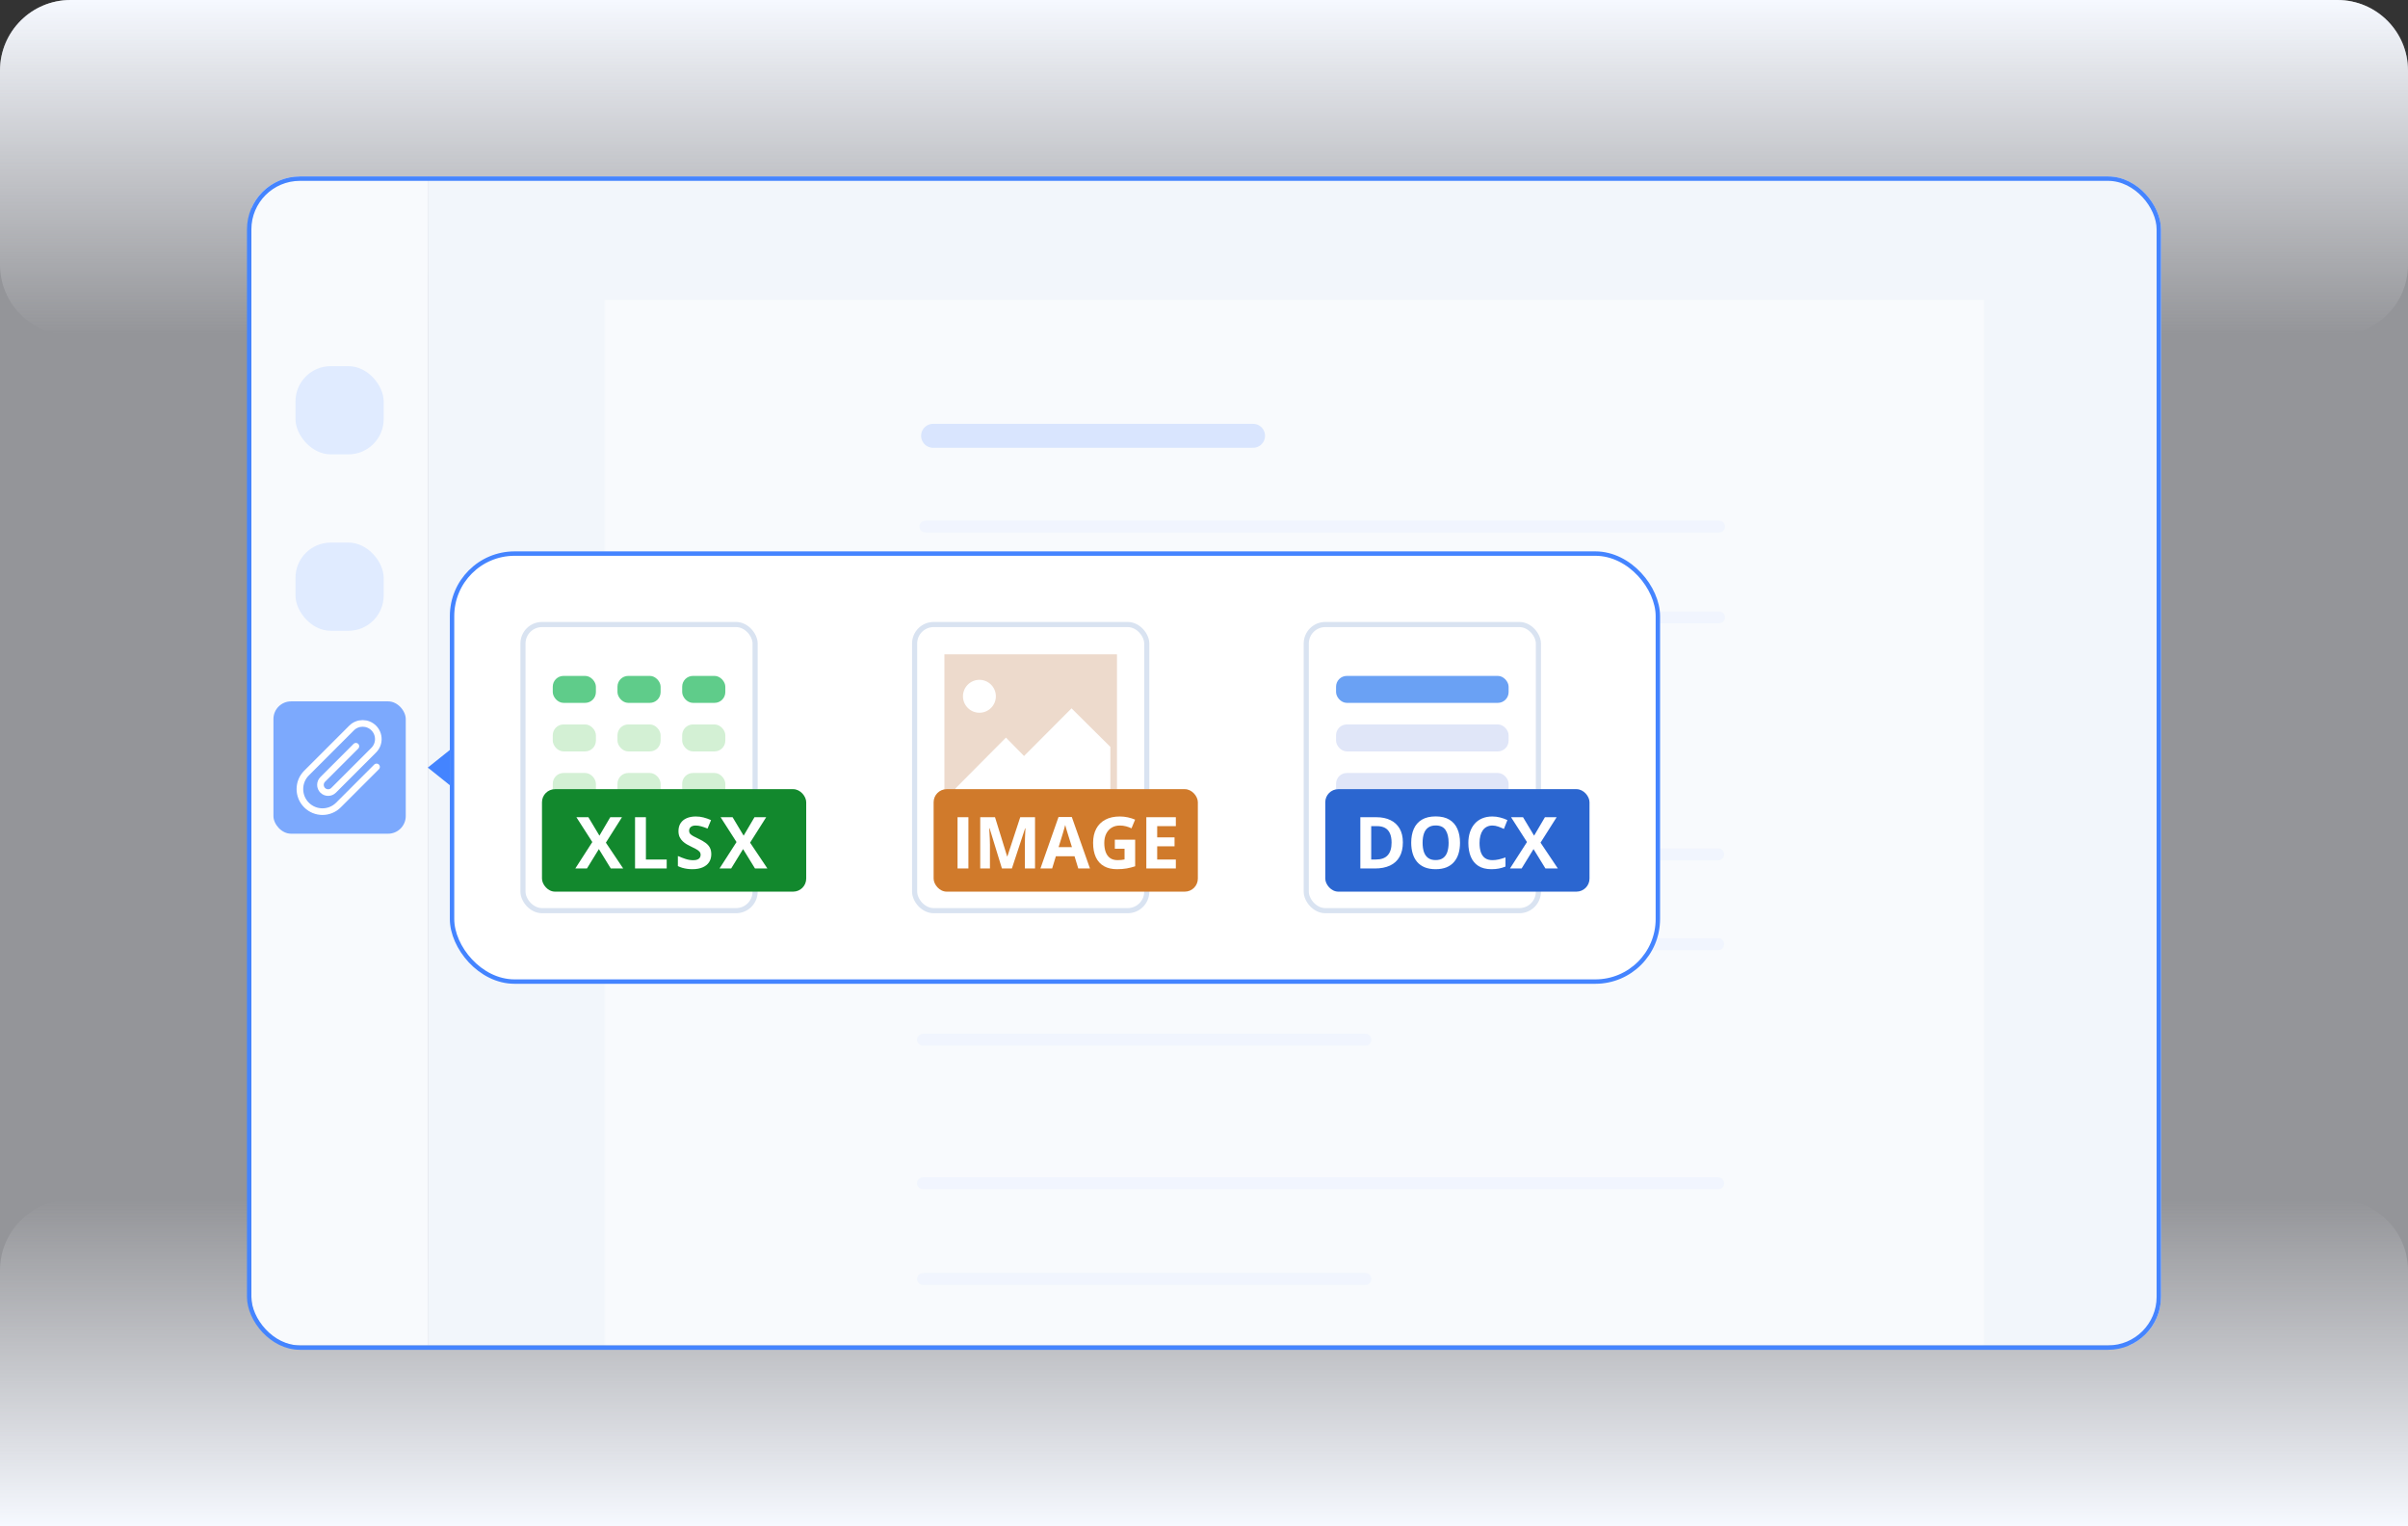
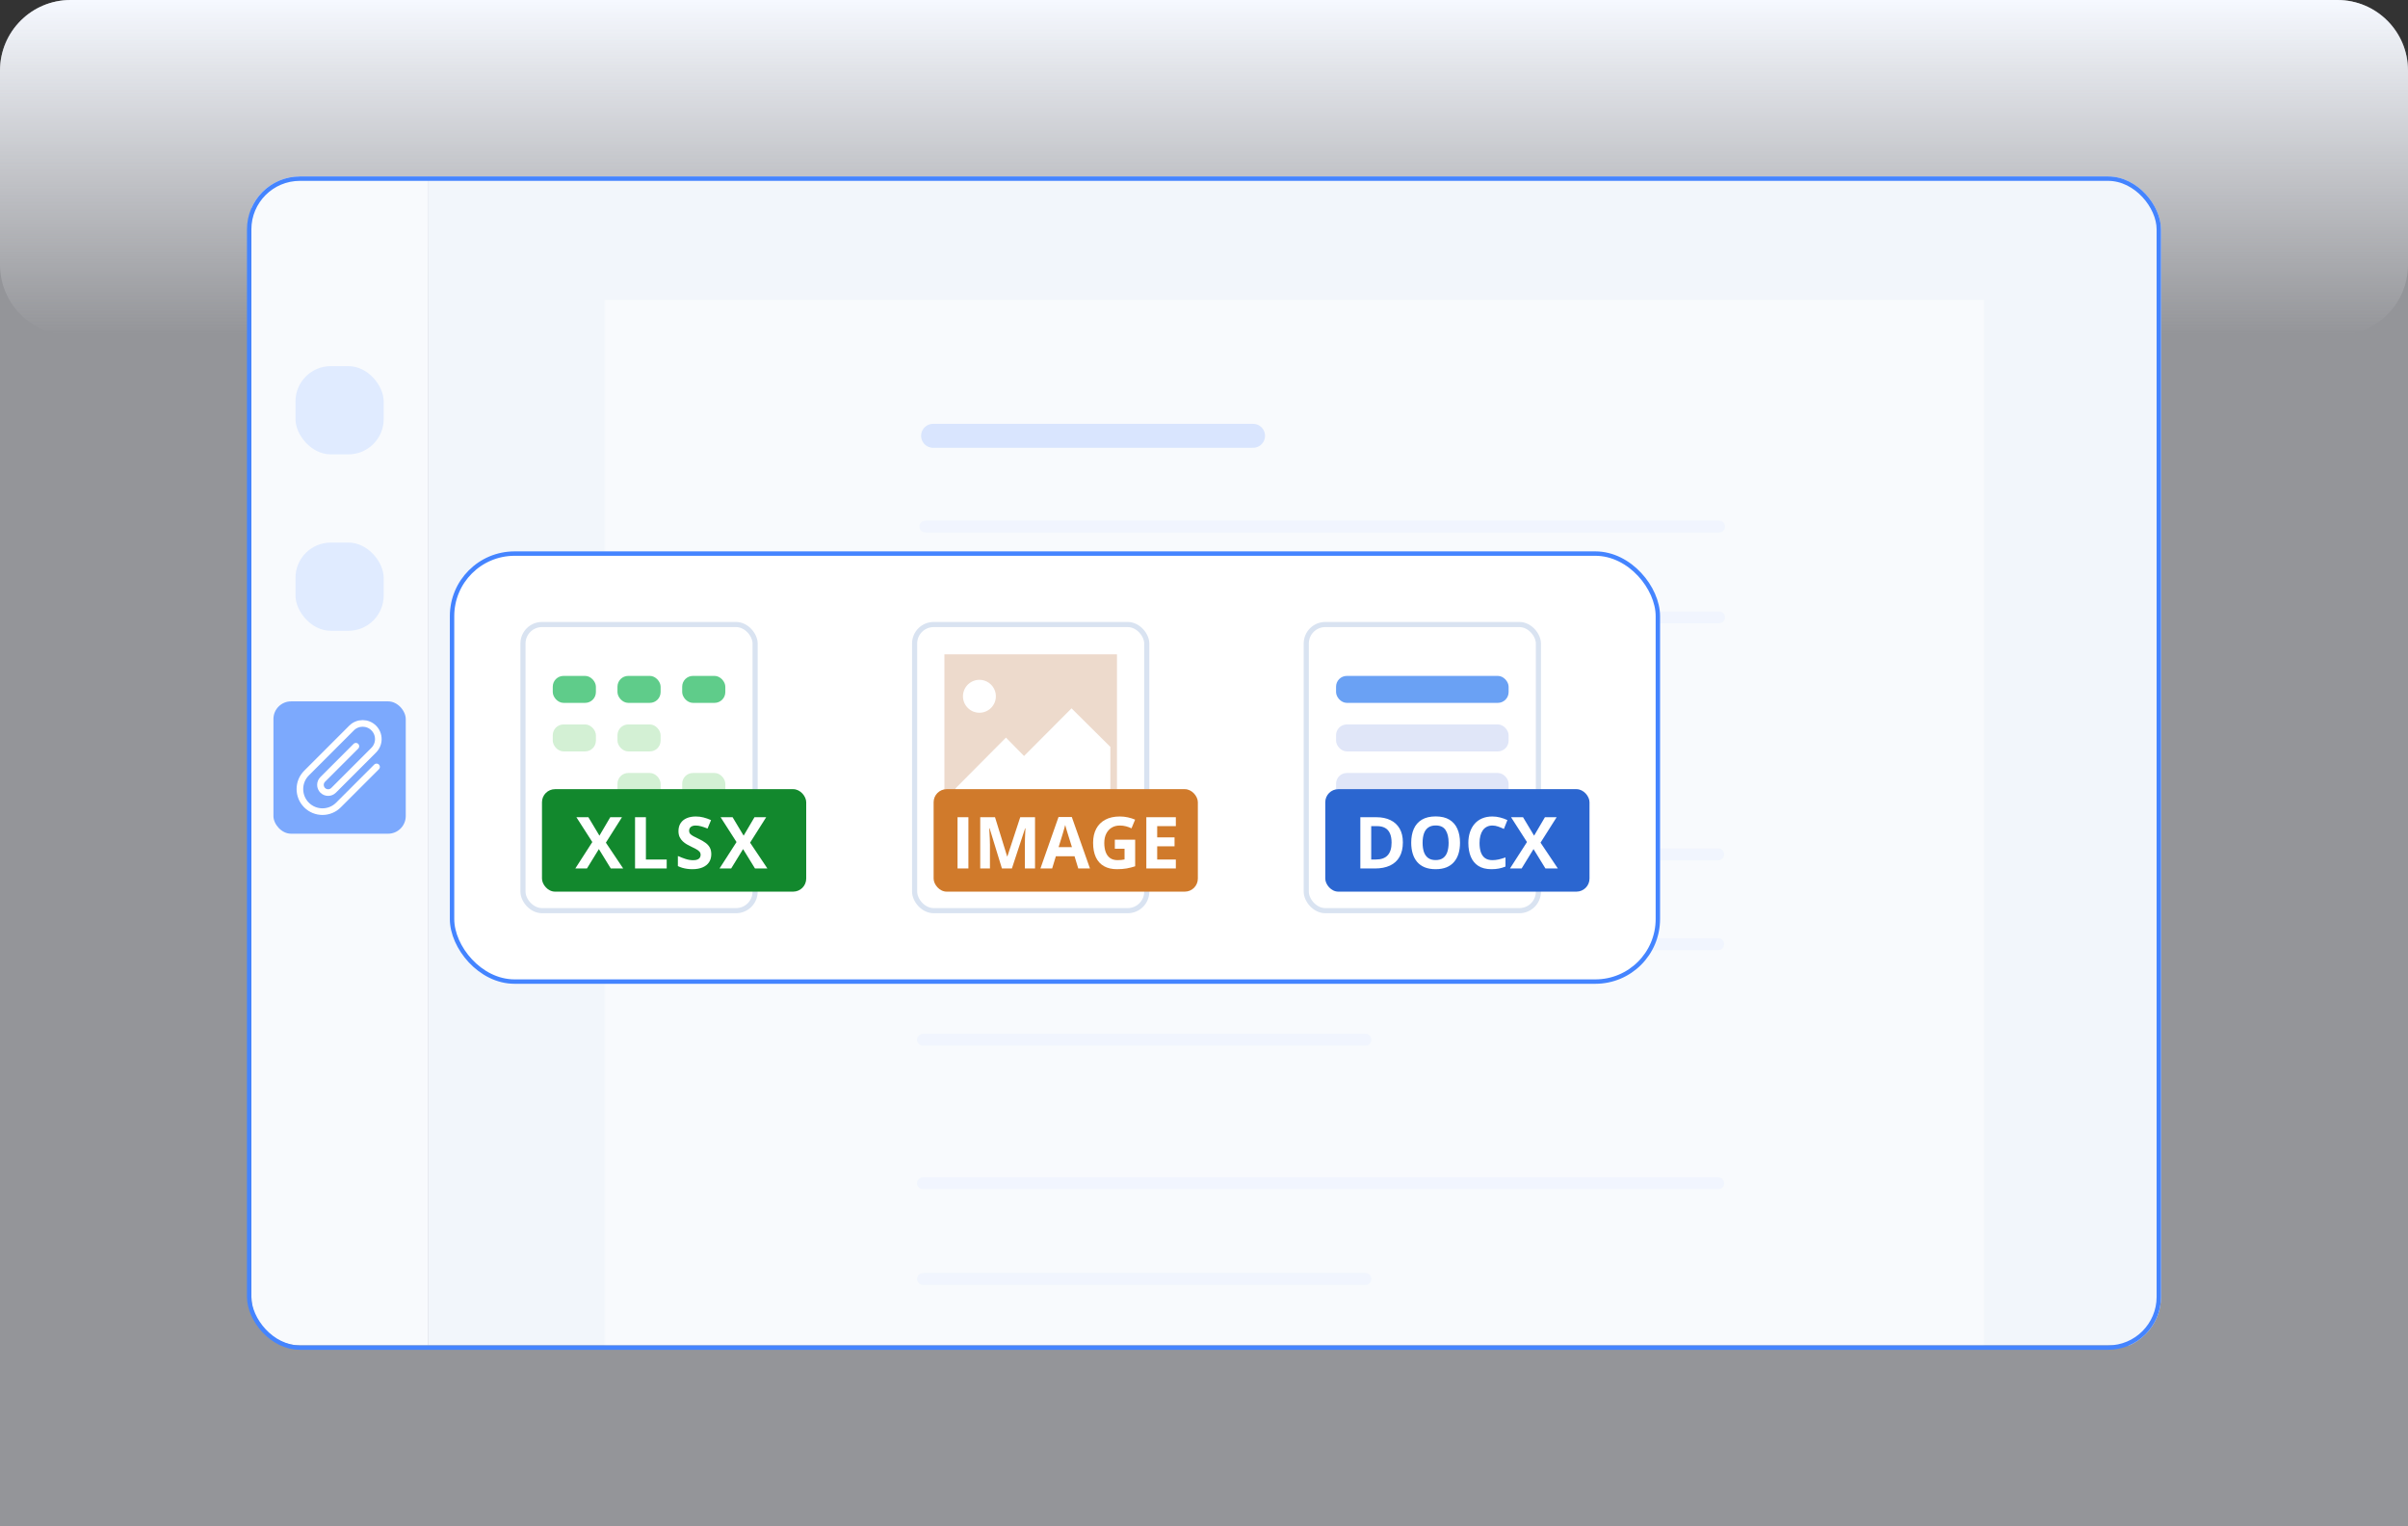
<svg xmlns="http://www.w3.org/2000/svg" width="546" height="346" viewBox="0 0 546 346" fill="none">
  <rect x="0" y="0" width="546" height="346" fill="#333333" stroke="none" />
  <g clip-path="url(#clip0_17044_1486)">
    <path opacity="0.5" d="M0 16C0 7.163 7.163 0 16 0H530C538.837 0 546 7.163 546 16V346H0V16Z" fill="#F6F9FF" />
-     <path d="M0 346H546V288C546 279.163 538.837 272 530 272H16C7.163 272 0 279.163 0 288V346Z" fill="url(#paint0_linear_17044_1486)" />
    <path d="M0 16C0 7.163 7.163 0 16 0H530C538.837 0 546 7.163 546 16V60C546 68.837 538.837 76 530 76H16C7.163 76 0 68.837 0 60V16Z" fill="url(#paint1_linear_17044_1486)" />
    <g clip-path="url(#clip1_17044_1486)">
      <path d="M97 40H490V305H97V40Z" fill="#F2F6FB" />
      <g opacity="0.48">
        <mask id="mask0_17044_1486" style="mask-type:alpha" maskUnits="userSpaceOnUse" x="137" y="50" width="313" height="255">
          <path d="M137 56.422C137 53.428 139.428 51 142.423 51H444.577C447.572 51 450 53.428 450 56.422V305H137V56.422Z" fill="white" />
        </mask>
        <g mask="url(#mask0_17044_1486)">
          <path d="M137 68H450V305H137V68Z" fill="white" />
        </g>
      </g>
-       <path d="M57 40L78.609 40L81.138 40L97 40L97 305H68C61.925 305 57 300.075 57 294L57 40Z" fill="#F8FAFD" />
+       <path d="M57 40L78.609 40L81.138 40L97 40L97 305H68C61.925 305 57 300.075 57 294L57 40" fill="#F8FAFD" />
      <rect x="67" y="83.003" width="20" height="20" rx="8" fill="#E0EBFF" />
      <rect x="67" y="123.003" width="20" height="20" rx="8" fill="#E0EBFF" />
      <rect x="62" y="159" width="30" height="30" rx="4" fill="#7CA9FD" />
      <path d="M80.697 169.172L73.171 176.697C72.49 177.379 72.49 178.483 73.171 179.165C73.853 179.846 74.957 179.846 75.638 179.165L84.741 170.062C86.128 168.675 86.128 166.427 84.741 165.04C83.354 163.653 81.106 163.653 79.719 165.04L69.5 175.26C67.5 177.259 67.5 180.501 69.5 182.5C71.499 184.5 74.741 184.5 76.74 182.5L85.383 173.858" stroke="white" stroke-width="1.5" stroke-linecap="round" />
      <g opacity="0.3">
        <path d="M209.852 119.374H389.787" stroke="#E0EBFF" stroke-width="2.711" stroke-linecap="round" />
        <path d="M209.852 139.951H389.787" stroke="#E0EBFF" stroke-width="2.711" stroke-linecap="round" />
        <path d="M209.852 160.527H279.709" stroke="#E0EBFF" stroke-width="2.711" stroke-linecap="round" />
        <path d="M209.284 193.691H389.588" stroke="#E0EBFF" stroke-width="2.711" stroke-linecap="round" />
        <path d="M209.284 214.026H389.588" stroke="#E0EBFF" stroke-width="2.711" stroke-linecap="round" />
        <path d="M209.284 235.715H309.603" stroke="#E0EBFF" stroke-width="2.711" stroke-linecap="round" />
        <path d="M209.284 268.252H389.588" stroke="#E0EBFF" stroke-width="2.711" stroke-linecap="round" />
        <path d="M209.284 289.941H309.603" stroke="#E0EBFF" stroke-width="2.711" stroke-linecap="round" />
        <path d="M211.567 98.799H284.127" stroke="#90B6FF" stroke-width="5.423" stroke-linecap="round" />
      </g>
-       <path d="M97 174.013L102 170.013V178.013L97 174.013Z" fill="#4484FF" />
      <rect x="102.5" y="125.5" width="273.41" height="97.026" rx="14.172" fill="white" />
      <rect x="102.5" y="125.5" width="273.41" height="97.026" rx="14.172" stroke="#4484FF" />
      <rect x="118.581" y="141.581" width="52.636" height="64.863" rx="4.309" fill="white" stroke="#D9E3F1" stroke-width="1.163" />
      <rect x="125.336" y="153.227" width="9.782" height="6.114" rx="2.445" fill="#5FCC8A" />
      <rect x="140.009" y="153.227" width="9.782" height="6.114" rx="2.445" fill="#5FCC8A" />
      <rect x="154.681" y="153.227" width="9.782" height="6.114" rx="2.445" fill="#5FCC8A" />
      <rect x="125.336" y="164.232" width="9.782" height="6.114" rx="2.445" fill="#D3F0D4" />
      <rect x="140.009" y="164.232" width="9.782" height="6.114" rx="2.445" fill="#D3F0D4" />
-       <rect x="154.681" y="164.232" width="9.782" height="6.114" rx="2.445" fill="#D3F0D4" />
-       <rect x="125.336" y="175.236" width="9.782" height="6.114" rx="2.445" fill="#D3F0D4" />
      <rect x="140.009" y="175.236" width="9.782" height="6.114" rx="2.445" fill="#D3F0D4" />
      <rect x="154.681" y="175.236" width="9.782" height="6.114" rx="2.445" fill="#D3F0D4" />
      <rect x="126.559" y="182.776" width="36.681" height="5.909" rx="2.445" fill="#E0E6F8" />
      <rect x="122.891" y="178.904" width="59.913" height="23.232" rx="2.96" fill="#12882D" />
      <path d="M141.307 196.887H138.493L135.79 192.491L133.087 196.887H130.448L134.304 190.893L130.695 185.265H133.413L135.917 189.446L138.374 185.265H141.029L137.38 191.028L141.307 196.887ZM143.992 196.887V185.265H146.457V194.852H151.171V196.887H143.992ZM161.281 193.659C161.281 194.348 161.114 194.947 160.78 195.456C160.446 195.964 159.958 196.357 159.317 196.632C158.681 196.908 157.907 197.046 156.996 197.046C156.593 197.046 156.198 197.019 155.811 196.966C155.43 196.913 155.062 196.836 154.706 196.736C154.357 196.63 154.023 196.5 153.705 196.346V194.057C154.256 194.3 154.828 194.52 155.422 194.716C156.015 194.913 156.604 195.011 157.187 195.011C157.589 195.011 157.913 194.958 158.157 194.852C158.406 194.746 158.586 194.6 158.697 194.414C158.808 194.229 158.864 194.017 158.864 193.778C158.864 193.487 158.766 193.238 158.57 193.031C158.374 192.824 158.104 192.631 157.759 192.451C157.42 192.271 157.036 192.077 156.606 191.871C156.336 191.743 156.042 191.59 155.724 191.41C155.406 191.224 155.104 190.999 154.818 190.734C154.532 190.469 154.296 190.148 154.11 189.772C153.93 189.39 153.84 188.935 153.84 188.405C153.84 187.71 153.999 187.117 154.317 186.624C154.635 186.131 155.088 185.755 155.676 185.495C156.27 185.23 156.969 185.098 157.775 185.098C158.379 185.098 158.954 185.169 159.5 185.312C160.051 185.45 160.626 185.652 161.225 185.917L160.43 187.832C159.895 187.615 159.415 187.448 158.991 187.331C158.567 187.21 158.135 187.149 157.695 187.149C157.388 187.149 157.126 187.199 156.908 187.3C156.691 187.395 156.527 187.533 156.416 187.713C156.304 187.888 156.249 188.092 156.249 188.325C156.249 188.601 156.328 188.834 156.487 189.025C156.651 189.21 156.895 189.39 157.218 189.565C157.547 189.74 157.955 189.944 158.443 190.177C159.036 190.458 159.542 190.752 159.961 191.06C160.385 191.362 160.711 191.72 160.939 192.133C161.167 192.541 161.281 193.05 161.281 193.659ZM174.006 196.887H171.192L168.489 192.491L165.786 196.887H163.147L167.003 190.893L163.394 185.265H166.112L168.616 189.446L171.073 185.265H173.728L170.079 191.028L174.006 196.887Z" fill="white" />
      <rect x="207.385" y="141.581" width="52.636" height="64.863" rx="4.309" fill="white" stroke="#D9E3F1" stroke-width="1.163" />
      <path d="M253.266 148.336H214.14V185.018H253.266V148.336Z" fill="#EDDACC" />
      <path d="M222.078 161.578C224.137 161.578 225.807 159.908 225.807 157.848C225.807 155.788 224.137 154.118 222.078 154.118C220.018 154.118 218.348 155.788 218.348 157.848C218.348 159.908 220.018 161.578 222.078 161.578Z" fill="white" />
      <path d="M216.652 178.727V181.571H251.771V169.322L242.962 160.584L232.195 171.388L228.093 167.214L216.652 178.727Z" fill="white" />
      <rect x="211.694" y="178.904" width="59.913" height="23.232" rx="2.96" fill="#D07A2B" />
      <path d="M217.116 196.887V185.265H219.581V196.887H217.116ZM227.182 196.887L224.384 187.769H224.312C224.323 187.986 224.339 188.315 224.36 188.754C224.386 189.189 224.41 189.653 224.432 190.146C224.453 190.638 224.463 191.084 224.463 191.481V196.887H222.261V185.265H225.616L228.366 194.152H228.414L231.332 185.265H234.686V196.887H232.389V191.386C232.389 191.02 232.394 190.599 232.405 190.122C232.421 189.645 232.439 189.192 232.46 188.762C232.482 188.328 232.497 188.002 232.508 187.785H232.437L229.44 196.887H227.182ZM244.49 196.887L243.647 194.12H239.41L238.567 196.887H235.912L240.014 185.217H243.027L247.145 196.887H244.49ZM243.059 192.053L242.216 189.351C242.163 189.17 242.092 188.94 242.001 188.659C241.917 188.373 241.829 188.084 241.739 187.793C241.654 187.496 241.585 187.239 241.532 187.021C241.479 187.239 241.405 187.509 241.31 187.832C241.22 188.15 241.132 188.452 241.048 188.739C240.963 189.025 240.902 189.229 240.865 189.351L240.03 192.053H243.059ZM252.783 190.36H257.393V196.386C256.784 196.587 256.15 196.749 255.493 196.871C254.836 196.987 254.092 197.046 253.26 197.046C252.104 197.046 251.124 196.818 250.318 196.362C249.513 195.906 248.901 195.233 248.482 194.343C248.063 193.452 247.854 192.358 247.854 191.06C247.854 189.841 248.087 188.786 248.554 187.896C249.025 187.006 249.712 186.317 250.612 185.829C251.519 185.342 252.624 185.098 253.927 185.098C254.542 185.098 255.149 185.164 255.748 185.296C256.347 185.429 256.89 185.601 257.377 185.813L256.559 187.785C256.203 187.604 255.798 187.453 255.342 187.331C254.887 187.21 254.41 187.149 253.911 187.149C253.196 187.149 252.573 187.313 252.043 187.642C251.519 187.97 251.111 188.431 250.819 189.025C250.533 189.613 250.39 190.307 250.39 191.107C250.39 191.865 250.493 192.538 250.7 193.127C250.907 193.71 251.233 194.168 251.678 194.502C252.123 194.83 252.703 194.995 253.419 194.995C253.768 194.995 254.062 194.979 254.301 194.947C254.545 194.91 254.773 194.873 254.985 194.836V192.411H252.783V190.36ZM266.616 196.887H259.923V185.265H266.616V187.284H262.387V189.836H266.322V191.855H262.387V194.852H266.616V196.887Z" fill="white" />
      <rect x="296.188" y="141.581" width="52.636" height="64.863" rx="4.309" fill="white" stroke="#D9E3F1" stroke-width="1.163" />
      <rect x="302.943" y="153.227" width="39.127" height="6.114" rx="2.445" fill="#6AA1F4" />
      <rect x="302.943" y="164.232" width="39.127" height="6.114" rx="2.445" fill="#E0E6F8" />
      <rect x="302.943" y="175.236" width="39.127" height="6.114" rx="2.445" fill="#E0E6F8" />
      <rect x="304.166" y="182.776" width="36.681" height="5.909" rx="2.445" fill="#E0E6F8" />
      <rect x="300.498" y="178.904" width="59.913" height="23.232" rx="2.96" fill="#2B66D0" />
      <path d="M318.092 190.964C318.092 192.273 317.84 193.368 317.337 194.247C316.839 195.122 316.115 195.782 315.167 196.227C314.218 196.667 313.076 196.887 311.74 196.887H308.449V185.265H312.098C313.317 185.265 314.374 185.482 315.27 185.917C316.166 186.346 316.86 186.984 317.353 187.832C317.846 188.675 318.092 189.719 318.092 190.964ZM315.532 191.028C315.532 190.169 315.405 189.465 315.151 188.913C314.902 188.357 314.531 187.946 314.038 187.681C313.55 187.416 312.946 187.284 312.225 187.284H310.914V194.852H311.971C313.174 194.852 314.067 194.531 314.65 193.89C315.238 193.248 315.532 192.295 315.532 191.028ZM331.049 191.06C331.049 191.955 330.938 192.771 330.715 193.508C330.493 194.239 330.154 194.87 329.698 195.4C329.248 195.93 328.675 196.338 327.981 196.624C327.287 196.905 326.465 197.046 325.517 197.046C324.568 197.046 323.747 196.905 323.052 196.624C322.358 196.338 321.783 195.93 321.327 195.4C320.877 194.87 320.54 194.237 320.318 193.5C320.095 192.764 319.984 191.945 319.984 191.044C319.984 189.841 320.18 188.794 320.572 187.904C320.97 187.008 321.579 186.314 322.4 185.821C323.222 185.328 324.266 185.082 325.533 185.082C326.794 185.082 327.83 185.328 328.641 185.821C329.457 186.314 330.061 187.008 330.453 187.904C330.851 188.799 331.049 189.851 331.049 191.06ZM322.567 191.06C322.567 191.871 322.668 192.57 322.869 193.158C323.076 193.741 323.397 194.192 323.831 194.51C324.266 194.822 324.828 194.979 325.517 194.979C326.216 194.979 326.783 194.822 327.218 194.51C327.652 194.192 327.968 193.741 328.164 193.158C328.365 192.57 328.466 191.871 328.466 191.06C328.466 189.841 328.238 188.882 327.782 188.182C327.326 187.483 326.577 187.133 325.533 187.133C324.838 187.133 324.271 187.292 323.831 187.61C323.397 187.922 323.076 188.373 322.869 188.961C322.668 189.544 322.567 190.244 322.567 191.06ZM338.395 187.149C337.923 187.149 337.504 187.241 337.139 187.427C336.778 187.607 336.473 187.869 336.224 188.214C335.981 188.558 335.795 188.974 335.668 189.462C335.541 189.949 335.477 190.498 335.477 191.107C335.477 191.929 335.578 192.631 335.779 193.214C335.986 193.792 336.304 194.234 336.733 194.542C337.162 194.844 337.716 194.995 338.395 194.995C338.866 194.995 339.338 194.942 339.81 194.836C340.286 194.73 340.803 194.579 341.36 194.383V196.449C340.846 196.661 340.339 196.812 339.841 196.902C339.343 196.998 338.784 197.046 338.164 197.046C336.966 197.046 335.981 196.799 335.207 196.306C334.438 195.808 333.869 195.114 333.498 194.224C333.127 193.328 332.941 192.284 332.941 191.092C332.941 190.212 333.061 189.406 333.299 188.675C333.537 187.944 333.887 187.31 334.348 186.775C334.809 186.24 335.379 185.826 336.057 185.535C336.736 185.243 337.515 185.098 338.395 185.098C338.972 185.098 339.55 185.172 340.127 185.32C340.71 185.463 341.267 185.662 341.797 185.917L341.002 187.92C340.567 187.713 340.13 187.533 339.69 187.379C339.25 187.226 338.819 187.149 338.395 187.149ZM353.236 196.887H350.422L347.719 192.491L345.016 196.887H342.377L346.233 190.893L342.624 185.265H345.342L347.846 189.446L350.303 185.265H352.958L349.309 191.028L353.236 196.887Z" fill="white" />
    </g>
    <rect x="56.5" y="40.5" width="433" height="265" rx="11.5" stroke="#4484FF" />
  </g>
  <defs>
    <linearGradient id="paint0_linear_17044_1486" x1="252.16" y1="346" x2="252.16" y2="272" gradientUnits="userSpaceOnUse">
      <stop stop-color="#F6F9FF" />
      <stop offset="1" stop-color="#F3F4F8" stop-opacity="0" />
    </linearGradient>
    <linearGradient id="paint1_linear_17044_1486" x1="252.16" y1="0" x2="252.16" y2="76" gradientUnits="userSpaceOnUse">
      <stop stop-color="#F6F9FF" />
      <stop offset="1" stop-color="#F3F4F8" stop-opacity="0" />
    </linearGradient>
    <clipPath id="clip0_17044_1486">
      <rect width="546" height="346" fill="white" />
    </clipPath>
    <clipPath id="clip1_17044_1486">
      <rect x="56" y="40" width="434" height="266" rx="12" fill="white" />
    </clipPath>
  </defs>
</svg>